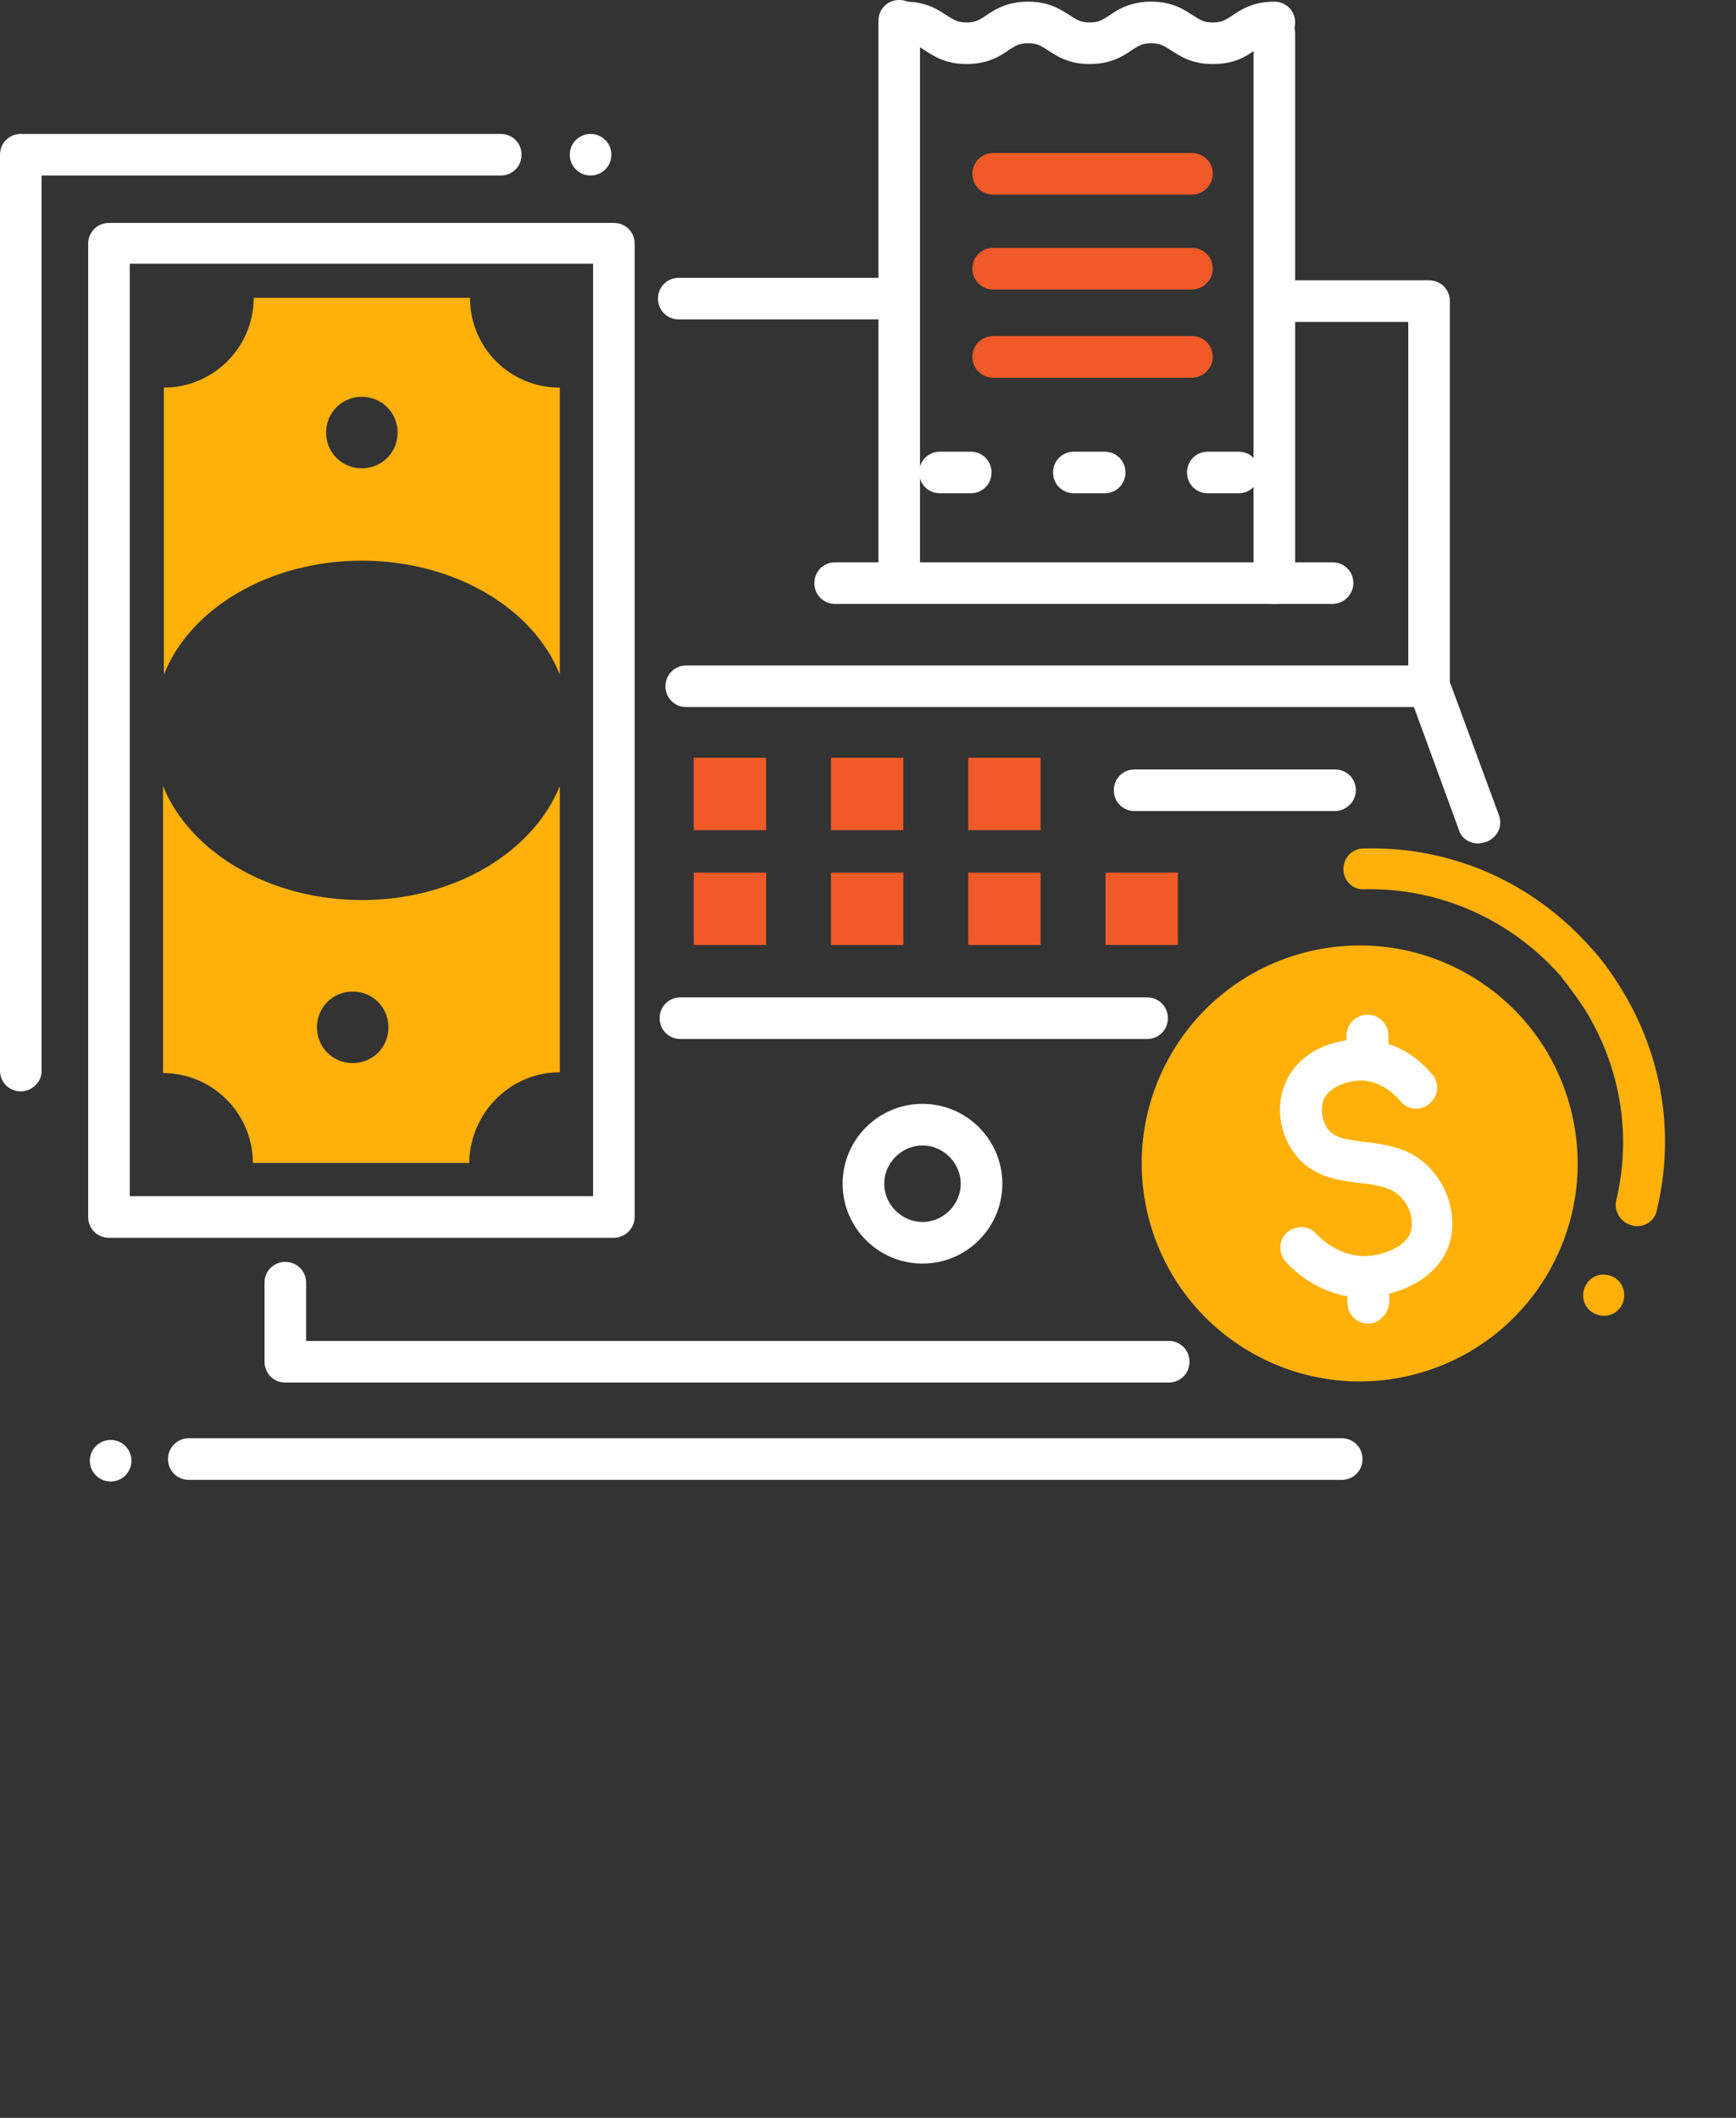
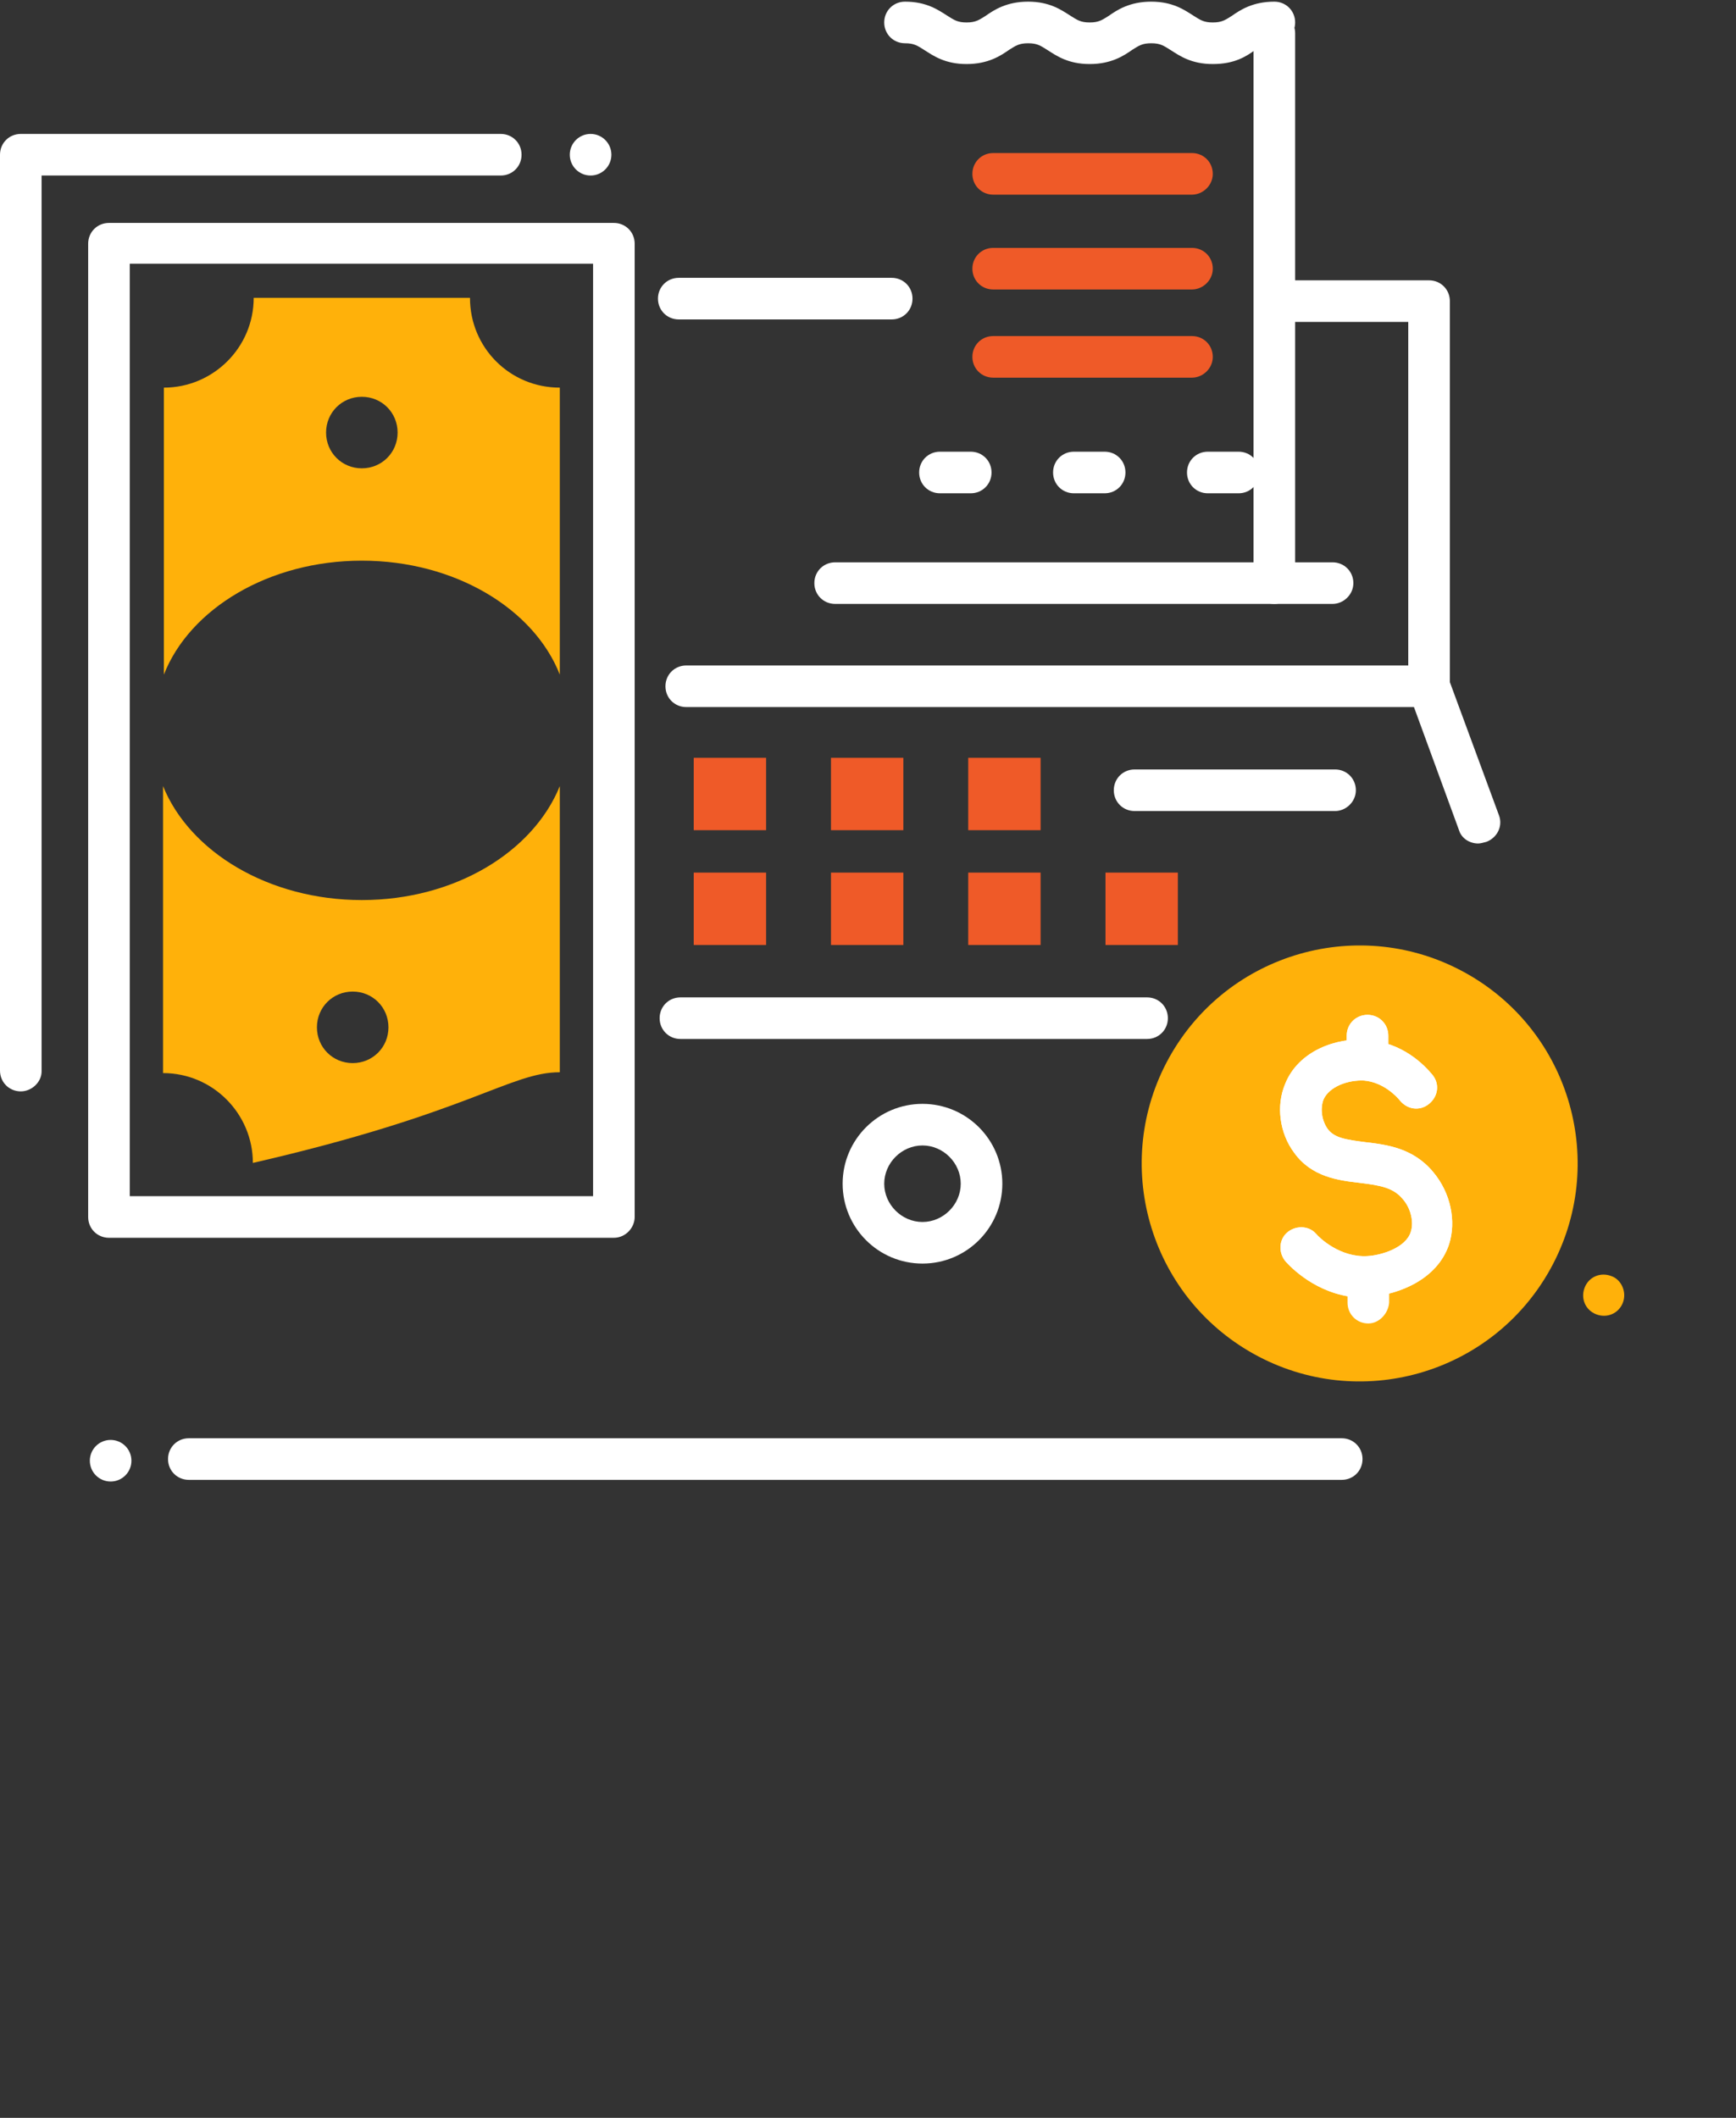
<svg xmlns="http://www.w3.org/2000/svg" version="1.1" id="icons" x="0px" y="0px" viewBox="0 0 208.7 254.6" style="enable-background:new 0 0 208.7 254.6;" xml:space="preserve">
  <rect x="0" y="0" width="208.7" height="254.6" fill="#333333" stroke="none" />
  <style type="text/css">
	.st0{fill:#EF5A28;}
	.st1{fill:#FFB10A;}
	.st2{fill:#FFFFFF;}
</style>
  <g>
    <g>
      <rect x="83.4" y="91.1" class="st0" width="8.7" height="8.7" />
      <rect x="99.9" y="91.1" class="st0" width="8.7" height="8.7" />
      <rect x="116.4" y="91.1" class="st0" width="8.7" height="8.7" />
      <rect x="83.4" y="104.9" class="st0" width="8.7" height="8.7" />
      <rect x="99.9" y="104.9" class="st0" width="8.7" height="8.7" />
      <rect x="116.4" y="104.9" class="st0" width="8.7" height="8.7" />
      <rect x="132.9" y="104.9" class="st0" width="8.7" height="8.7" />
    </g>
-     <path class="st1" d="M43.5,67.4c11.2,0,20.7,5.8,23.8,13.7V46.6c-6,0-10.8-4.8-10.8-10.8h-26c0,6-4.9,10.8-10.8,10.8v34.5   C22.8,73.2,32.3,67.4,43.5,67.4L43.5,67.4z M39.2,52c0-2.4,1.9-4.3,4.3-4.3s4.3,1.9,4.3,4.3s-1.9,4.3-4.3,4.3S39.2,54.4,39.2,52z    M67.3,128.9V94.5c-3.2,7.9-12.6,13.7-23.8,13.7s-20.7-5.8-23.9-13.7v34.5c6,0,10.8,4.9,10.8,10.8h26   C56.5,133.8,61.3,128.9,67.3,128.9L67.3,128.9z M38.1,123.5c0-2.4,1.9-4.3,4.3-4.3s4.3,1.9,4.3,4.3s-1.9,4.3-4.3,4.3   S38.1,125.9,38.1,123.5z" />
+     <path class="st1" d="M43.5,67.4c11.2,0,20.7,5.8,23.8,13.7V46.6c-6,0-10.8-4.8-10.8-10.8h-26c0,6-4.9,10.8-10.8,10.8v34.5   C22.8,73.2,32.3,67.4,43.5,67.4L43.5,67.4z M39.2,52c0-2.4,1.9-4.3,4.3-4.3s4.3,1.9,4.3,4.3s-1.9,4.3-4.3,4.3S39.2,54.4,39.2,52z    M67.3,128.9V94.5c-3.2,7.9-12.6,13.7-23.8,13.7s-20.7-5.8-23.9-13.7v34.5c6,0,10.8,4.9,10.8,10.8C56.5,133.8,61.3,128.9,67.3,128.9L67.3,128.9z M38.1,123.5c0-2.4,1.9-4.3,4.3-4.3s4.3,1.9,4.3,4.3s-1.9,4.3-4.3,4.3   S38.1,125.9,38.1,123.5z" />
    <ellipse transform="matrix(0.486 -0.874 0.874 0.486 -38.138 214.732)" class="st1" cx="163.4" cy="139.8" rx="26.2" ry="26.2" />
    <circle class="st2" cx="71" cy="18.6" r="2.5" />
    <g>
      <path class="st2" d="M2.5,131.2c-1.4,0-2.5-1.1-2.5-2.5V18.6c0-1.4,1.1-2.5,2.5-2.5h57.7c1.4,0,2.5,1.1,2.5,2.5s-1.1,2.5-2.5,2.5    H5v107.7C5,130.1,3.8,131.2,2.5,131.2z" />
      <path class="st2" d="M73.8,148.8H13.1c-1.4,0-2.5-1.1-2.5-2.5v-117c0-1.4,1.1-2.5,2.5-2.5h60.7c1.4,0,2.5,1.1,2.5,2.5v117    C76.3,147.6,75.2,148.8,73.8,148.8L73.8,148.8z M15.6,143.8h55.7V31.7H15.6V143.8z" />
    </g>
    <path class="st0" d="M143.3,34.8h-23.9c-1.4,0-2.5-1.1-2.5-2.5s1.1-2.5,2.5-2.5h23.9c1.4,0,2.5,1.1,2.5,2.5S144.6,34.8,143.3,34.8z   " />
    <path class="st0" d="M143.3,45.4h-23.9c-1.4,0-2.5-1.1-2.5-2.5s1.1-2.5,2.5-2.5h23.9c1.4,0,2.5,1.1,2.5,2.5S144.6,45.4,143.3,45.4z   " />
    <path class="st0" d="M143.3,23.4h-23.9c-1.4,0-2.5-1.1-2.5-2.5s1.1-2.5,2.5-2.5h23.9c1.4,0,2.5,1.1,2.5,2.5S144.6,23.4,143.3,23.4z   " />
    <g>
      <path class="st2" d="M177.7,101.4c-1,0-2-0.6-2.3-1.6l-6-16.4c-0.1-0.3-0.1-0.6-0.1-0.9V38.7h-15c-1.4,0-2.5-1.1-2.5-2.5    s1.1-2.5,2.5-2.5h17.5c1.4,0,2.5,1.1,2.5,2.5v45.8l5.9,16c0.5,1.3-0.2,2.7-1.5,3.2C178.3,101.3,178,101.4,177.7,101.4L177.7,101.4    z" />
      <path class="st2" d="M153.2,72.6c-1.4,0-2.5-1.1-2.5-2.5V4c0-1.4,1.1-2.5,2.5-2.5s2.5,1.1,2.5,2.5v66.1    C155.6,71.5,154.5,72.6,153.2,72.6L153.2,72.6z" />
      <path class="st2" d="M145.8,7.7c-2.6,0-4-1-5.1-1.7c-0.8-0.5-1.2-0.8-2.3-0.8s-1.5,0.3-2.3,0.8c-1,0.7-2.5,1.7-5.1,1.7    s-4-1-5.1-1.7c-0.8-0.5-1.2-0.8-2.3-0.8s-1.5,0.3-2.3,0.8c-1,0.7-2.5,1.7-5.1,1.7s-4-1-5.1-1.7c-0.8-0.5-1.2-0.8-2.3-0.8    c-1.4,0-2.5-1.1-2.5-2.5s1.1-2.5,2.5-2.5c2.6,0,4,1,5.1,1.7c0.8,0.5,1.2,0.8,2.3,0.8s1.5-0.3,2.3-0.8c1-0.7,2.5-1.7,5.1-1.7    s4,1,5.1,1.7c0.8,0.5,1.2,0.8,2.3,0.8s1.5-0.3,2.3-0.8c1-0.7,2.5-1.7,5.1-1.7s4,1,5.1,1.7c0.8,0.5,1.2,0.8,2.3,0.8    s1.5-0.3,2.3-0.8c1-0.7,2.5-1.7,5.1-1.7c1.4,0,2.5,1.1,2.5,2.5s-1.1,2.5-2.5,2.5c-1.1,0-1.5,0.3-2.3,0.8    C149.8,6.8,148.4,7.7,145.8,7.7L145.8,7.7z" />
      <path class="st2" d="M160.2,72.6h-59.8c-1.4,0-2.5-1.1-2.5-2.5s1.1-2.5,2.5-2.5h59.8c1.4,0,2.5,1.1,2.5,2.5S161.5,72.6,160.2,72.6    z" />
      <path class="st2" d="M148.9,59.3h-3.7c-1.4,0-2.5-1.1-2.5-2.5s1.1-2.5,2.5-2.5h3.7c1.4,0,2.5,1.1,2.5,2.5S150.3,59.3,148.9,59.3z     M132.8,59.3h-3.7c-1.4,0-2.5-1.1-2.5-2.5s1.1-2.5,2.5-2.5h3.7c1.4,0,2.5,1.1,2.5,2.5S134.2,59.3,132.8,59.3z M116.7,59.3H113    c-1.4,0-2.5-1.1-2.5-2.5s1.1-2.5,2.5-2.5h3.7c1.4,0,2.5,1.1,2.5,2.5S118.1,59.3,116.7,59.3z" />
-       <path class="st2" d="M108.1,70.6c-1.4,0-2.5-1.1-2.5-2.5V2.5c0-1.4,1.1-2.5,2.5-2.5s2.5,1.1,2.5,2.5v65.6    C110.6,69.5,109.5,70.6,108.1,70.6z" />
      <path class="st2" d="M107.2,38.4H81.6c-1.4,0-2.5-1.1-2.5-2.5s1.1-2.5,2.5-2.5h25.6c1.4,0,2.5,1.1,2.5,2.5S108.6,38.4,107.2,38.4z    " />
    </g>
-     <path class="st1" d="M196.8,147.4c-0.2,0-0.4,0-0.6-0.1c-1.3-0.3-2.2-1.6-1.9-3c1.9-7.9,0.5-16.1-3.8-23c-0.9-1.4-1.9-2.7-2.9-4   c-6-6.8-14.6-10.6-23.6-10.4c-1.4,0.1-2.5-1.1-2.5-2.4c0-1.4,1.1-2.5,2.4-2.5c10.6-0.3,20.5,4.1,27.5,12.1c1.3,1.4,2.4,3,3.4,4.6   c5,8,6.6,17.5,4.4,26.7C199,146.6,198,147.4,196.8,147.4L196.8,147.4z" />
    <g>
-       <path class="st2" d="M164.5,159.1c-1.4,0-2.5-1.1-2.5-2.5v-1.8c0-1.4,1.1-2.5,2.5-2.5l0,0c1.4,0,2.5,1.1,2.5,2.5v1.8    C166.9,157.9,165.8,159.1,164.5,159.1L164.5,159.1z" />
      <path class="st2" d="M164.4,129c-1.4,0-2.5-1.1-2.5-2.5v-2c0-1.4,1.1-2.5,2.5-2.5l0,0c1.4,0,2.5,1.1,2.5,2.5v2    C166.9,127.9,165.8,129,164.4,129L164.4,129z" />
      <path class="st2" d="M164,156c-5,0-8.4-3.2-9.4-4.3c-0.9-1-0.9-2.6,0.1-3.5c1-0.9,2.6-0.9,3.5,0.1c0.4,0.5,2.9,2.9,6.2,2.7    c1.7-0.1,4.6-1,5.2-2.9c0.4-1.2,0-2.9-1-4c-1.1-1.3-2.6-1.6-5.1-1.9c-2.6-0.3-5.8-0.7-7.9-3.6c-1.8-2.4-2.2-5.7-1.1-8.3    c1.6-4,6.2-5.6,9.8-5.3c4.3,0.3,6.9,3,7.9,4.2c0.9,1.1,0.7,2.6-0.4,3.5c-1.1,0.9-2.6,0.7-3.5-0.4c-0.4-0.5-2-2.2-4.3-2.4    c-1.9-0.1-4.2,0.7-4.9,2.3c-0.4,1.1-0.2,2.5,0.5,3.5c0.8,1.1,2.2,1.3,4.5,1.6c2.6,0.3,5.8,0.7,8.2,3.6c2.1,2.5,2.8,5.9,1.9,8.7    c-1.4,4.2-6,6-9.5,6.3C164.5,156,164.3,156,164,156L164,156z" />
    </g>
    <g>
      <path class="st2" d="M164.5,159.1c-1.4,0-2.5-1.1-2.5-2.5v-1.8c0-1.4,1.1-2.5,2.5-2.5l0,0c1.4,0,2.5,1.1,2.5,2.5v1.8    C166.9,157.9,165.8,159.1,164.5,159.1L164.5,159.1z" />
      <path class="st2" d="M164.4,129c-1.4,0-2.5-1.1-2.5-2.5v-2c0-1.4,1.1-2.5,2.5-2.5l0,0c1.4,0,2.5,1.1,2.5,2.5v2    C166.9,127.9,165.8,129,164.4,129L164.4,129z" />
      <path class="st2" d="M164,156c-5,0-8.4-3.2-9.4-4.3c-0.9-1-0.9-2.6,0.1-3.5c1-0.9,2.6-0.9,3.5,0.1c0.4,0.5,2.9,2.9,6.2,2.7    c1.7-0.1,4.6-1,5.2-2.9c0.4-1.2,0-2.9-1-4c-1.1-1.3-2.6-1.6-5.1-1.9c-2.6-0.3-5.8-0.7-7.9-3.6c-1.8-2.4-2.2-5.7-1.1-8.3    c1.6-4,6.2-5.6,9.8-5.3c4.3,0.3,6.9,3,7.9,4.2c0.9,1.1,0.7,2.6-0.4,3.5c-1.1,0.9-2.6,0.7-3.5-0.4c-0.4-0.5-2-2.2-4.3-2.4    c-1.9-0.1-4.2,0.7-4.9,2.3c-0.4,1.1-0.2,2.5,0.5,3.5c0.8,1.1,2.2,1.3,4.5,1.6c2.6,0.3,5.8,0.7,8.2,3.6c2.1,2.5,2.8,5.9,1.9,8.7    c-1.4,4.2-6,6-9.5,6.3C164.5,156,164.3,156,164,156L164,156z" />
    </g>
    <g>
      <circle class="st2" cx="13.3" cy="175.6" r="2.5" />
      <path class="st2" d="M137.9,124.9H81.8c-1.4,0-2.5-1.1-2.5-2.5s1.1-2.5,2.5-2.5h56.1c1.4,0,2.5,1.1,2.5,2.5    S139.3,124.9,137.9,124.9z" />
      <path class="st2" d="M161.3,177.9H22.7c-1.4,0-2.5-1.1-2.5-2.5s1.1-2.5,2.5-2.5h138.6c1.4,0,2.5,1.1,2.5,2.5    S162.7,177.9,161.3,177.9L161.3,177.9z" />
-       <path class="st2" d="M140.5,166.2H34.3c-1.4,0-2.5-1.1-2.5-2.5v-9.5c0-1.4,1.1-2.5,2.5-2.5s2.5,1.1,2.5,2.5v7h103.7    c1.4,0,2.5,1.1,2.5,2.5S141.9,166.2,140.5,166.2L140.5,166.2z" />
      <path class="st2" d="M110.9,151.9c-5.3,0-9.6-4.3-9.6-9.6s4.3-9.6,9.6-9.6s9.6,4.3,9.6,9.6S116.2,151.9,110.9,151.9z M110.9,137.7    c-2.5,0-4.6,2.1-4.6,4.6s2.1,4.6,4.6,4.6s4.6-2.1,4.6-4.6S113.4,137.7,110.9,137.7z" />
      <path class="st2" d="M171.7,85H82.5c-1.4,0-2.5-1.1-2.5-2.5s1.1-2.5,2.5-2.5h89.3c1.4,0,2.5,1.1,2.5,2.5S173.1,85,171.7,85z" />
      <path class="st2" d="M160.5,97.5h-24.1c-1.4,0-2.5-1.1-2.5-2.5s1.1-2.5,2.5-2.5h24.1c1.4,0,2.5,1.1,2.5,2.5S161.8,97.5,160.5,97.5    z" />
    </g>
    <path class="st1" d="M195.1,156.6c-0.5,1.3-1.9,1.9-3.2,1.4c-1.3-0.5-1.9-1.9-1.4-3.2c0.5-1.3,1.9-1.9,3.2-1.4   C194.9,153.8,195.6,155.3,195.1,156.6z" />
  </g>
</svg>